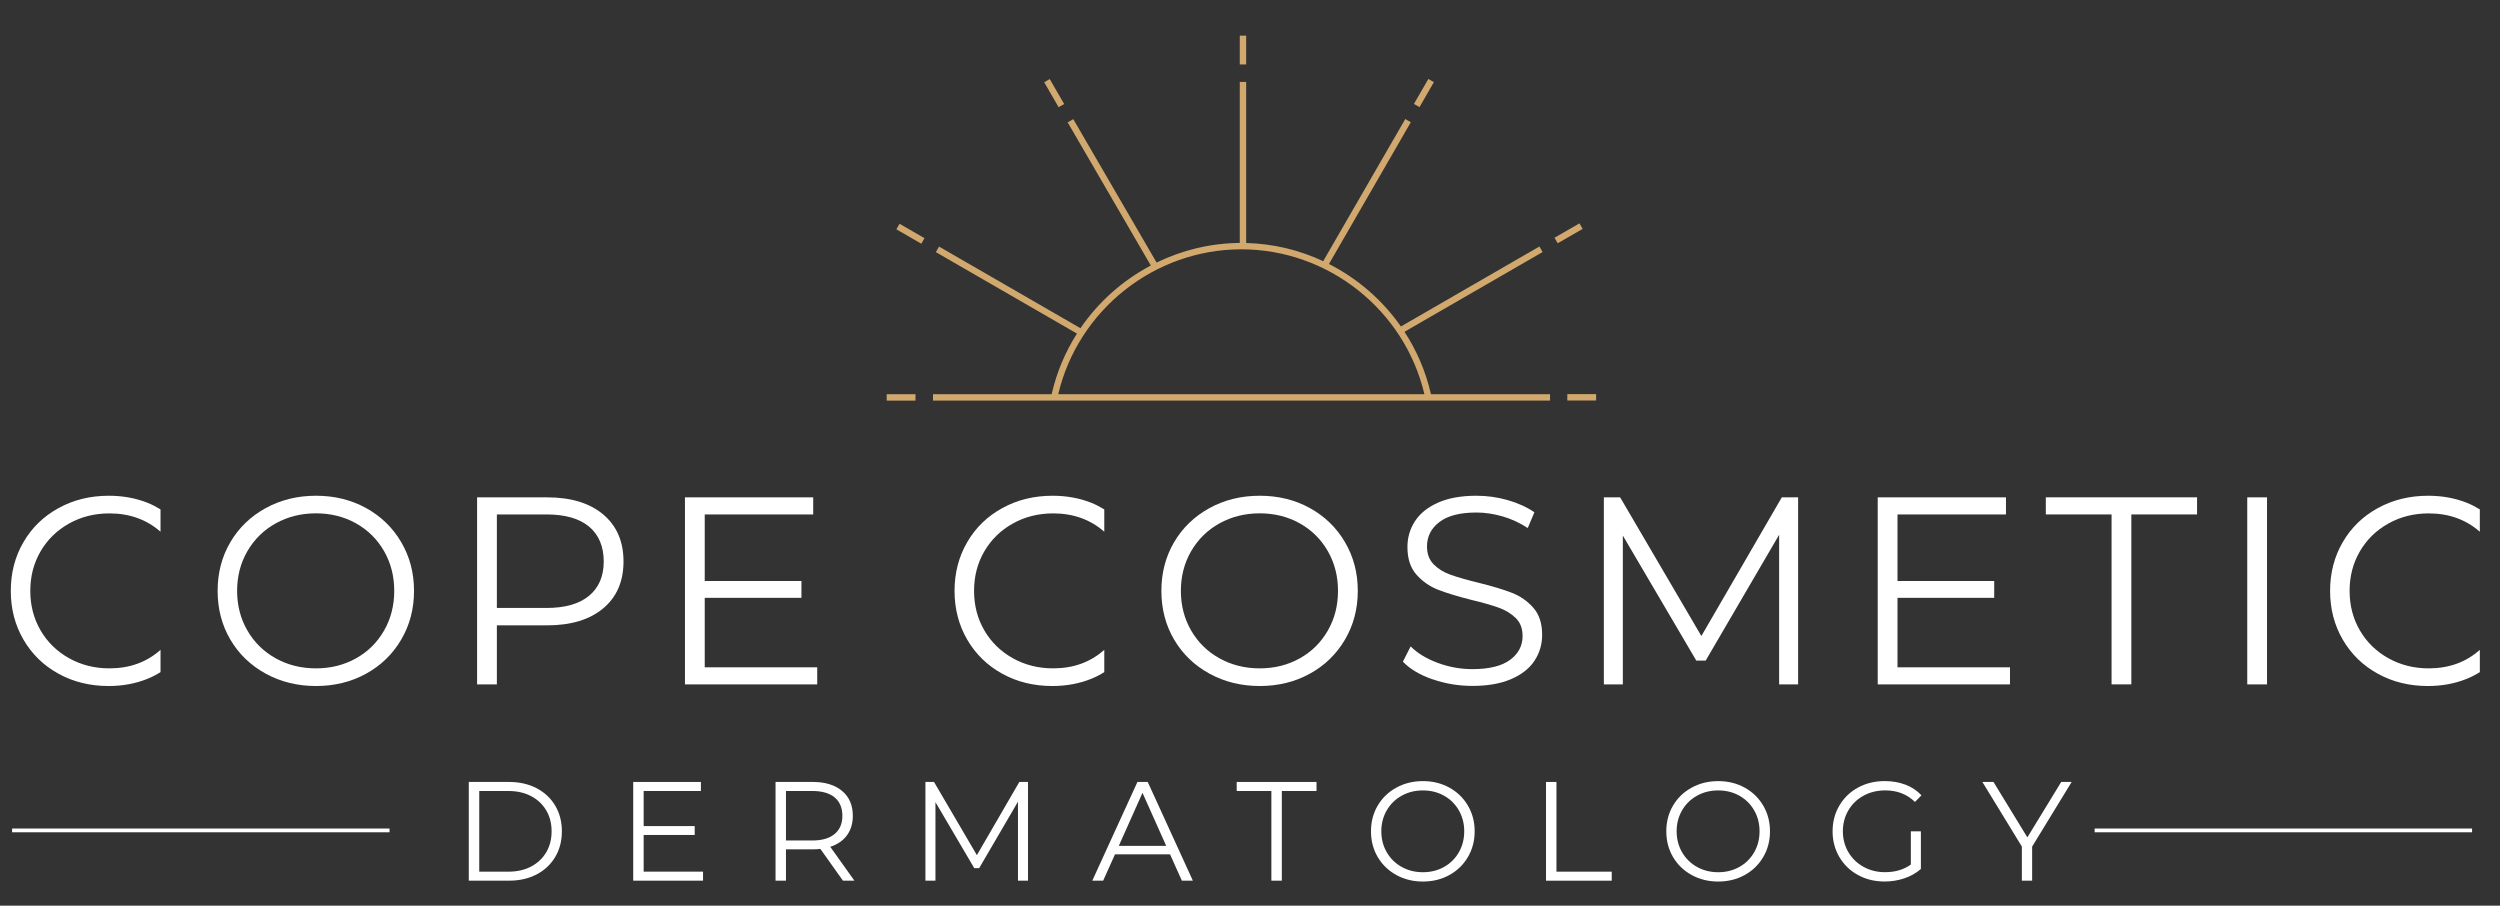
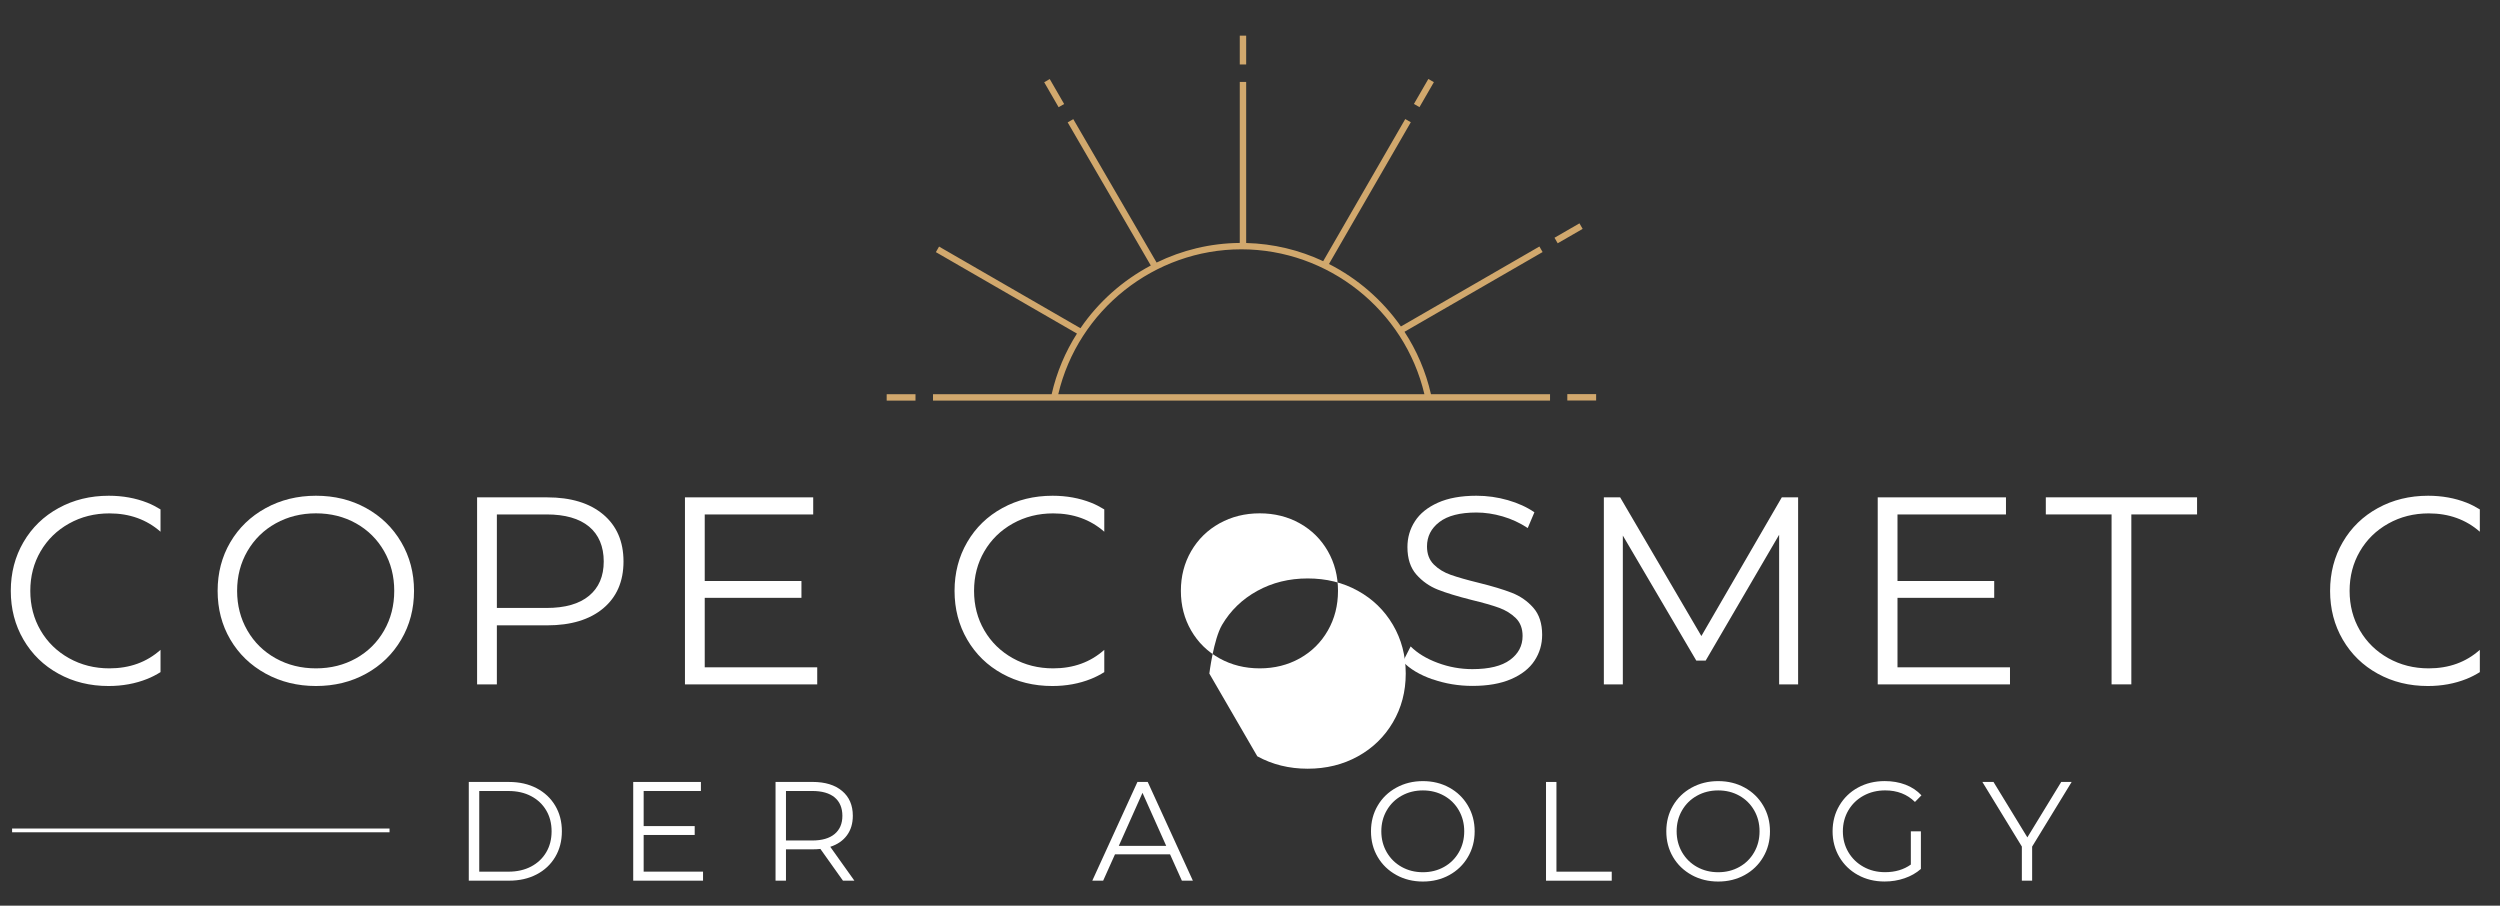
<svg xmlns="http://www.w3.org/2000/svg" id="Layer_1" viewBox="0 0 977.58 354.14">
  <rect x="0" y="0" width="977.58" height="354.14" fill="#333333" stroke="none" />
  <defs>
    <style>.cls-1{fill:#fff;}.cls-2{fill:#d1a86d;}</style>
  </defs>
  <g>
    <path class="cls-1" d="M183.31,305.77h15.72c4.08,0,7.68,.82,10.81,2.45,3.12,1.64,5.55,3.92,7.28,6.84,1.73,2.92,2.59,6.26,2.59,10.01s-.86,7.09-2.59,10.01c-1.73,2.92-4.15,5.21-7.28,6.84-3.13,1.64-6.73,2.45-10.81,2.45h-15.72v-38.6Zm15.5,35.08c3.38,0,6.34-.67,8.88-2.01,2.54-1.34,4.5-3.2,5.9-5.57,1.4-2.37,2.1-5.1,2.1-8.19s-.7-5.82-2.1-8.19c-1.4-2.37-3.36-4.23-5.9-5.57-2.54-1.34-5.5-2.01-8.88-2.01h-11.41v31.54h11.41Z" />
    <path class="cls-1" d="M274.91,340.84v3.53h-27.3v-38.6h26.47v3.53h-22.39v13.73h19.96v3.47h-19.96v14.34h23.22Z" />
    <path class="cls-1" d="M329.62,344.37l-8.82-12.41c-.99,.11-2.02,.16-3.09,.16h-10.37v12.24h-4.08v-38.6h14.45c4.92,0,8.79,1.18,11.58,3.53,2.8,2.35,4.19,5.59,4.19,9.7,0,3.02-.76,5.56-2.29,7.64s-3.7,3.58-6.53,4.5l9.43,13.24h-4.47Zm-3.25-18.25c2.02-1.69,3.03-4.06,3.03-7.11s-1.01-5.52-3.03-7.2c-2.02-1.67-4.95-2.51-8.77-2.51h-10.26v19.36h10.26c3.82,0,6.75-.85,8.77-2.54Z" />
-     <path class="cls-1" d="M401.98,305.77v38.6h-3.92v-30.88l-15.17,25.97h-1.93l-15.17-25.81v30.72h-3.92v-38.6h3.36l16.76,28.62,16.6-28.62h3.36Z" />
    <path class="cls-1" d="M457.51,334.06h-21.51l-4.63,10.31h-4.25l17.65-38.6h4.03l17.65,38.6h-4.3l-4.63-10.31Zm-1.49-3.31l-9.27-20.73-9.26,20.73h18.53Z" />
-     <path class="cls-1" d="M497.16,309.3h-13.57v-3.53h31.21v3.53h-13.57v35.07h-4.08v-35.07Z" />
    <path class="cls-1" d="M546,342.14c-3.11-1.71-5.53-4.05-7.28-7.03-1.75-2.98-2.62-6.32-2.62-10.04s.87-7.06,2.62-10.04c1.74-2.98,4.17-5.32,7.28-7.03,3.11-1.71,6.57-2.56,10.4-2.56s7.27,.85,10.34,2.54c3.07,1.69,5.49,4.03,7.25,7.03,1.77,3,2.65,6.35,2.65,10.07s-.88,7.07-2.65,10.06c-1.76,3-4.18,5.34-7.25,7.03-3.07,1.69-6.52,2.54-10.34,2.54s-7.29-.85-10.4-2.56Zm18.67-3.14c2.46-1.38,4.39-3.29,5.79-5.74,1.4-2.44,2.1-5.17,2.1-8.19s-.7-5.74-2.1-8.19c-1.4-2.44-3.33-4.35-5.79-5.73-2.46-1.38-5.22-2.07-8.27-2.07s-5.82,.69-8.3,2.07c-2.48,1.38-4.43,3.29-5.84,5.73-1.42,2.45-2.12,5.18-2.12,8.19s.71,5.74,2.12,8.19c1.42,2.44,3.36,4.36,5.84,5.74,2.48,1.38,5.25,2.07,8.3,2.07s5.81-.69,8.27-2.07Z" />
    <path class="cls-1" d="M604.54,305.77h4.08v35.08h21.62v3.53h-25.7v-38.6Z" />
    <path class="cls-1" d="M661.48,342.14c-3.11-1.71-5.53-4.05-7.28-7.03-1.75-2.98-2.62-6.32-2.62-10.04s.87-7.06,2.62-10.04c1.74-2.98,4.17-5.32,7.28-7.03,3.11-1.71,6.57-2.56,10.4-2.56s7.27,.85,10.34,2.54c3.07,1.69,5.49,4.03,7.25,7.03,1.77,3,2.65,6.35,2.65,10.07s-.88,7.07-2.65,10.06c-1.76,3-4.18,5.34-7.25,7.03s-6.52,2.54-10.34,2.54-7.29-.85-10.4-2.56Zm18.67-3.14c2.46-1.38,4.39-3.29,5.79-5.74,1.4-2.44,2.1-5.17,2.1-8.19s-.7-5.74-2.1-8.19c-1.4-2.44-3.33-4.35-5.79-5.73-2.46-1.38-5.22-2.07-8.27-2.07s-5.82,.69-8.3,2.07c-2.48,1.38-4.43,3.29-5.84,5.73-1.42,2.45-2.12,5.18-2.12,8.19s.71,5.74,2.12,8.19c1.42,2.44,3.36,4.36,5.84,5.74,2.48,1.38,5.25,2.07,8.3,2.07s5.81-.69,8.27-2.07Z" />
    <path class="cls-1" d="M747.21,325.07h3.92v14.72c-1.8,1.58-3.93,2.8-6.4,3.64-2.46,.85-5.05,1.27-7.78,1.27-3.86,0-7.33-.84-10.42-2.54-3.09-1.69-5.51-4.04-7.28-7.03-1.76-3-2.65-6.35-2.65-10.06s.88-7.07,2.65-10.07c1.77-3,4.19-5.34,7.28-7.03,3.09-1.69,6.58-2.54,10.48-2.54,2.94,0,5.64,.47,8.11,1.41,2.46,.94,4.54,2.33,6.23,4.16l-2.54,2.59c-3.05-3.01-6.93-4.52-11.64-4.52-3.12,0-5.95,.69-8.47,2.07-2.52,1.38-4.49,3.29-5.93,5.73-1.43,2.45-2.15,5.18-2.15,8.19s.72,5.73,2.15,8.16c1.43,2.43,3.4,4.34,5.9,5.73,2.5,1.4,5.31,2.1,8.44,2.1,3.97,0,7.33-1,10.09-2.98v-13.01Z" />
    <path class="cls-1" d="M794.63,331.03v13.35h-4.02v-13.35l-15.44-25.26h4.35l13.24,21.67,13.24-21.67h4.08l-15.44,25.26Z" />
  </g>
  <g>
    <g>
      <path class="cls-1" d="M62.77,254.11c-5.38,4.81-12.04,7.24-19.99,7.24-5.78,0-11.04-1.32-15.78-3.97-4.74-2.65-8.45-6.27-11.13-10.87-2.68-4.6-4.02-9.75-4.02-15.46s1.34-10.87,4.02-15.46c2.68-4.6,6.39-8.22,11.13-10.87,4.74-2.65,9.99-3.97,15.78-3.97,7.9,0,14.56,2.41,19.99,7.17v-8.73c-1.62-.99-3.32-1.89-5.16-2.62-4.6-1.81-9.61-2.72-15.05-2.72-7.24,0-13.79,1.6-19.64,4.81-5.85,3.2-10.43,7.64-13.74,13.32-3.31,5.68-4.96,12.03-4.96,19.07s1.65,13.39,4.96,19.07c3.31,5.68,7.87,10.12,13.69,13.32,5.81,3.21,12.34,4.81,19.59,4.81,5.43,0,10.47-.92,15.1-2.77,1.86-.74,3.58-1.65,5.21-2.66v-8.71Z" />
      <path class="cls-1" d="M103.85,263.39c-5.89-3.24-10.48-7.68-13.79-13.32-3.31-5.64-4.96-11.98-4.96-19.02s1.65-13.37,4.96-19.02c3.31-5.64,7.91-10.08,13.79-13.32,5.89-3.24,12.45-4.86,19.7-4.86s13.77,1.6,19.59,4.81c5.81,3.2,10.4,7.64,13.74,13.32,3.34,5.68,5.02,12.03,5.02,19.07s-1.67,13.39-5.02,19.07c-3.34,5.68-7.92,10.12-13.74,13.32-5.82,3.21-12.35,4.81-19.59,4.81s-13.81-1.62-19.7-4.86Zm35.37-5.96c4.66-2.61,8.32-6.23,10.97-10.87,2.65-4.63,3.97-9.8,3.97-15.52s-1.32-10.88-3.97-15.52c-2.65-4.63-6.31-8.25-10.97-10.87-4.67-2.61-9.89-3.92-15.67-3.92s-11.02,1.31-15.73,3.92c-4.7,2.61-8.39,6.24-11.08,10.87-2.68,4.63-4.02,9.81-4.02,15.52s1.34,10.88,4.02,15.52c2.68,4.63,6.37,8.25,11.08,10.87s9.94,3.92,15.73,3.92,11-1.31,15.67-3.92Z" />
      <path class="cls-1" d="M235.87,201.16c5.29,4.46,7.94,10.59,7.94,18.39s-2.65,13.91-7.94,18.34c-5.29,4.42-12.61,6.64-21.94,6.64h-19.64v23.09h-7.73v-73.14h27.37c9.33,0,16.65,2.23,21.94,6.69Zm-5.54,31.82c3.83-3.17,5.75-7.64,5.75-13.43s-1.92-10.47-5.75-13.64c-3.83-3.17-9.37-4.75-16.61-4.75h-19.43v36.57h19.43c7.24,0,12.78-1.58,16.61-4.75Z" />
      <path class="cls-1" d="M319.56,260.93v6.69h-51.72v-73.14h50.15v6.69h-42.42v26.02h37.82v6.58h-37.82v27.17h43.99Z" />
-       <path class="cls-1" d="M472.89,263.39c-5.89-3.24-10.48-7.68-13.79-13.32-3.31-5.64-4.96-11.98-4.96-19.02s1.65-13.37,4.96-19.02c3.31-5.64,7.91-10.08,13.79-13.32,5.89-3.24,12.45-4.86,19.7-4.86s13.77,1.6,19.59,4.81c5.81,3.2,10.4,7.64,13.74,13.32,3.34,5.68,5.02,12.03,5.02,19.07s-1.67,13.39-5.02,19.07c-3.34,5.68-7.92,10.12-13.74,13.32-5.82,3.21-12.35,4.81-19.59,4.81s-13.81-1.62-19.7-4.86Zm35.37-5.96c4.66-2.61,8.32-6.23,10.97-10.87,2.65-4.63,3.97-9.8,3.97-15.52s-1.32-10.88-3.97-15.52c-2.65-4.63-6.31-8.25-10.97-10.87-4.67-2.61-9.89-3.92-15.67-3.92s-11.02,1.31-15.73,3.92c-4.7,2.61-8.39,6.24-11.08,10.87-2.68,4.63-4.02,9.81-4.02,15.52s1.34,10.88,4.02,15.52c2.68,4.63,6.37,8.25,11.08,10.87,4.7,2.61,9.94,3.92,15.73,3.92s11-1.31,15.67-3.92Z" />
+       <path class="cls-1" d="M472.89,263.39s1.65-13.37,4.96-19.02c3.31-5.64,7.91-10.08,13.79-13.32,5.89-3.24,12.45-4.86,19.7-4.86s13.77,1.6,19.59,4.81c5.81,3.2,10.4,7.64,13.74,13.32,3.34,5.68,5.02,12.03,5.02,19.07s-1.67,13.39-5.02,19.07c-3.34,5.68-7.92,10.12-13.74,13.32-5.82,3.21-12.35,4.81-19.59,4.81s-13.81-1.62-19.7-4.86Zm35.37-5.96c4.66-2.61,8.32-6.23,10.97-10.87,2.65-4.63,3.97-9.8,3.97-15.52s-1.32-10.88-3.97-15.52c-2.65-4.63-6.31-8.25-10.97-10.87-4.67-2.61-9.89-3.92-15.67-3.92s-11.02,1.31-15.73,3.92c-4.7,2.61-8.39,6.24-11.08,10.87-2.68,4.63-4.02,9.81-4.02,15.52s1.34,10.88,4.02,15.52c2.68,4.63,6.37,8.25,11.08,10.87,4.7,2.61,9.94,3.92,15.73,3.92s11-1.31,15.67-3.92Z" />
      <path class="cls-1" d="M560.13,265.63c-4.98-1.74-8.83-4.04-11.55-6.9l3.03-5.96c2.65,2.65,6.16,4.79,10.55,6.42,4.39,1.64,8.91,2.46,13.58,2.46,6.55,0,11.46-1.2,14.73-3.61,3.27-2.4,4.91-5.52,4.91-9.35,0-2.93-.89-5.26-2.66-7-1.78-1.74-3.95-3.08-6.53-4.02-2.58-.94-6.16-1.97-10.76-3.08-5.5-1.39-9.89-2.73-13.17-4.02-3.27-1.29-6.08-3.26-8.41-5.9-2.33-2.65-3.5-6.23-3.5-10.76,0-3.69,.97-7.05,2.93-10.08,1.95-3.03,4.95-5.45,8.99-7.26,4.04-1.81,9.05-2.72,15.05-2.72,4.18,0,8.27,.57,12.28,1.72,4,1.15,7.47,2.73,10.4,4.75l-2.61,6.16c-3.07-2.02-6.34-3.54-9.82-4.55-3.48-1.01-6.9-1.52-10.24-1.52-6.41,0-11.23,1.24-14.47,3.71-3.24,2.47-4.86,5.66-4.86,9.56,0,2.93,.89,5.28,2.66,7.05,1.78,1.78,4,3.13,6.69,4.07,2.68,.94,6.29,1.97,10.81,3.08,5.36,1.32,9.7,2.63,13.01,3.92,3.31,1.29,6.11,3.24,8.41,5.85,2.3,2.61,3.45,6.15,3.45,10.61,0,3.69-.99,7.05-2.98,10.08-1.98,3.03-5.03,5.43-9.14,7.21-4.11,1.78-9.16,2.66-15.15,2.66-5.43,0-10.64-.87-15.62-2.61Z" />
      <path class="cls-1" d="M703.12,194.48v73.14h-7.42v-58.51l-28.73,49.21h-3.66l-28.73-48.9v58.2h-7.42v-73.14h6.37l31.76,54.23,31.45-54.23h6.37Z" />
      <path class="cls-1" d="M785.97,260.93v6.69h-51.72v-73.14h50.15v6.69h-42.42v26.02h37.82v6.58h-37.82v27.17h43.99Z" />
      <path class="cls-1" d="M825.68,201.16h-25.7v-6.69h59.14v6.69h-25.7v66.45h-7.73v-66.45Z" />
-       <path class="cls-1" d="M878.75,194.48h7.73v73.14h-7.73v-73.14Z" />
      <path class="cls-1" d="M969.69,254.11c-5.38,4.81-12.04,7.24-19.99,7.24-5.78,0-11.04-1.32-15.78-3.97-4.74-2.65-8.45-6.27-11.13-10.87-2.68-4.6-4.02-9.75-4.02-15.46s1.34-10.87,4.02-15.46c2.68-4.6,6.39-8.22,11.13-10.87,4.74-2.65,9.99-3.97,15.78-3.97,7.9,0,14.56,2.41,19.99,7.17v-8.73c-1.62-.99-3.32-1.89-5.16-2.62-4.6-1.81-9.61-2.72-15.05-2.72-7.24,0-13.79,1.6-19.64,4.81-5.85,3.2-10.43,7.64-13.74,13.32-3.31,5.68-4.96,12.03-4.96,19.07s1.65,13.39,4.96,19.07c3.31,5.68,7.87,10.12,13.69,13.32,5.81,3.21,12.34,4.81,19.59,4.81,5.43,0,10.47-.92,15.1-2.77,1.86-.74,3.58-1.65,5.21-2.66v-8.71Z" />
    </g>
    <path class="cls-1" d="M431.81,254.11c-5.38,4.81-12.04,7.24-19.99,7.24-5.78,0-11.04-1.32-15.78-3.97-4.74-2.65-8.45-6.27-11.13-10.87-2.68-4.6-4.02-9.75-4.02-15.46s1.34-10.87,4.02-15.46c2.68-4.6,6.39-8.22,11.13-10.87,4.74-2.65,9.99-3.97,15.78-3.97,7.9,0,14.56,2.41,19.99,7.17v-8.73c-1.62-.99-3.32-1.89-5.16-2.62-4.6-1.81-9.61-2.72-15.05-2.72-7.24,0-13.79,1.6-19.64,4.81-5.85,3.2-10.43,7.64-13.74,13.32-3.31,5.68-4.96,12.03-4.96,19.07s1.65,13.39,4.96,19.07c3.31,5.68,7.87,10.12,13.69,13.32,5.81,3.21,12.34,4.81,19.59,4.81,5.43,0,10.47-.92,15.1-2.77,1.86-.74,3.58-1.65,5.21-2.66v-8.71Z" />
  </g>
  <rect class="cls-1" x="4.73" y="323.98" width="147.59" height="1.47" />
-   <rect class="cls-1" x="819.07" y="323.98" width="147.59" height="1.47" />
  <g>
    <path class="cls-2" d="M549.2,129.74l54.01-31.18-1.25-2.17-54.16,31.27c-7.23-10.32-16.92-18.73-28.13-24.43l32-55.43-2.17-1.25-32.09,55.58c-9.26-4.34-19.48-6.84-30.12-7.11V32.03h-2.5v62.97c-11.53,.09-22.59,2.83-32.52,7.67l-32.58-56.08-2.2,1.26,32.51,55.97c-10.98,5.81-20.47,14.23-27.51,24.52l-55.29-31.92-1.25,2.17,55.17,31.85c-4.55,7.15-7.95,15.13-9.89,23.71h-46.4v2.5h241.28v-2.5h-46.56c-2.01-8.86-5.57-17.08-10.35-24.41Zm-135.39,24.41c7.75-32.92,37.6-56.66,71.59-56.66s63.84,23.74,71.59,56.66h-143.18Z" />
    <rect class="cls-2" x="346.72" y="154.15" width="11.27" height="2.5" />
-     <rect class="cls-2" x="354.75" y="85.76" width="2.5" height="11.27" transform="translate(98.85 354.01) rotate(-60)" />
    <rect class="cls-2" x="410.97" y="30.79" width="2.5" height="11.27" transform="translate(37.01 210.98) rotate(-30)" />
    <rect class="cls-2" x="484.79" y="13.94" width="2.5" height="11.27" />
    <rect class="cls-2" x="551.18" y="35.14" width="11.27" height="2.5" transform="translate(246.95 500.46) rotate(-60.01)" />
    <rect class="cls-2" x="607.73" y="90" width="11.27" height="2.5" transform="translate(36.55 318.89) rotate(-30)" />
    <rect class="cls-2" x="612.87" y="154.11" width="11.27" height="2.5" />
  </g>
</svg>